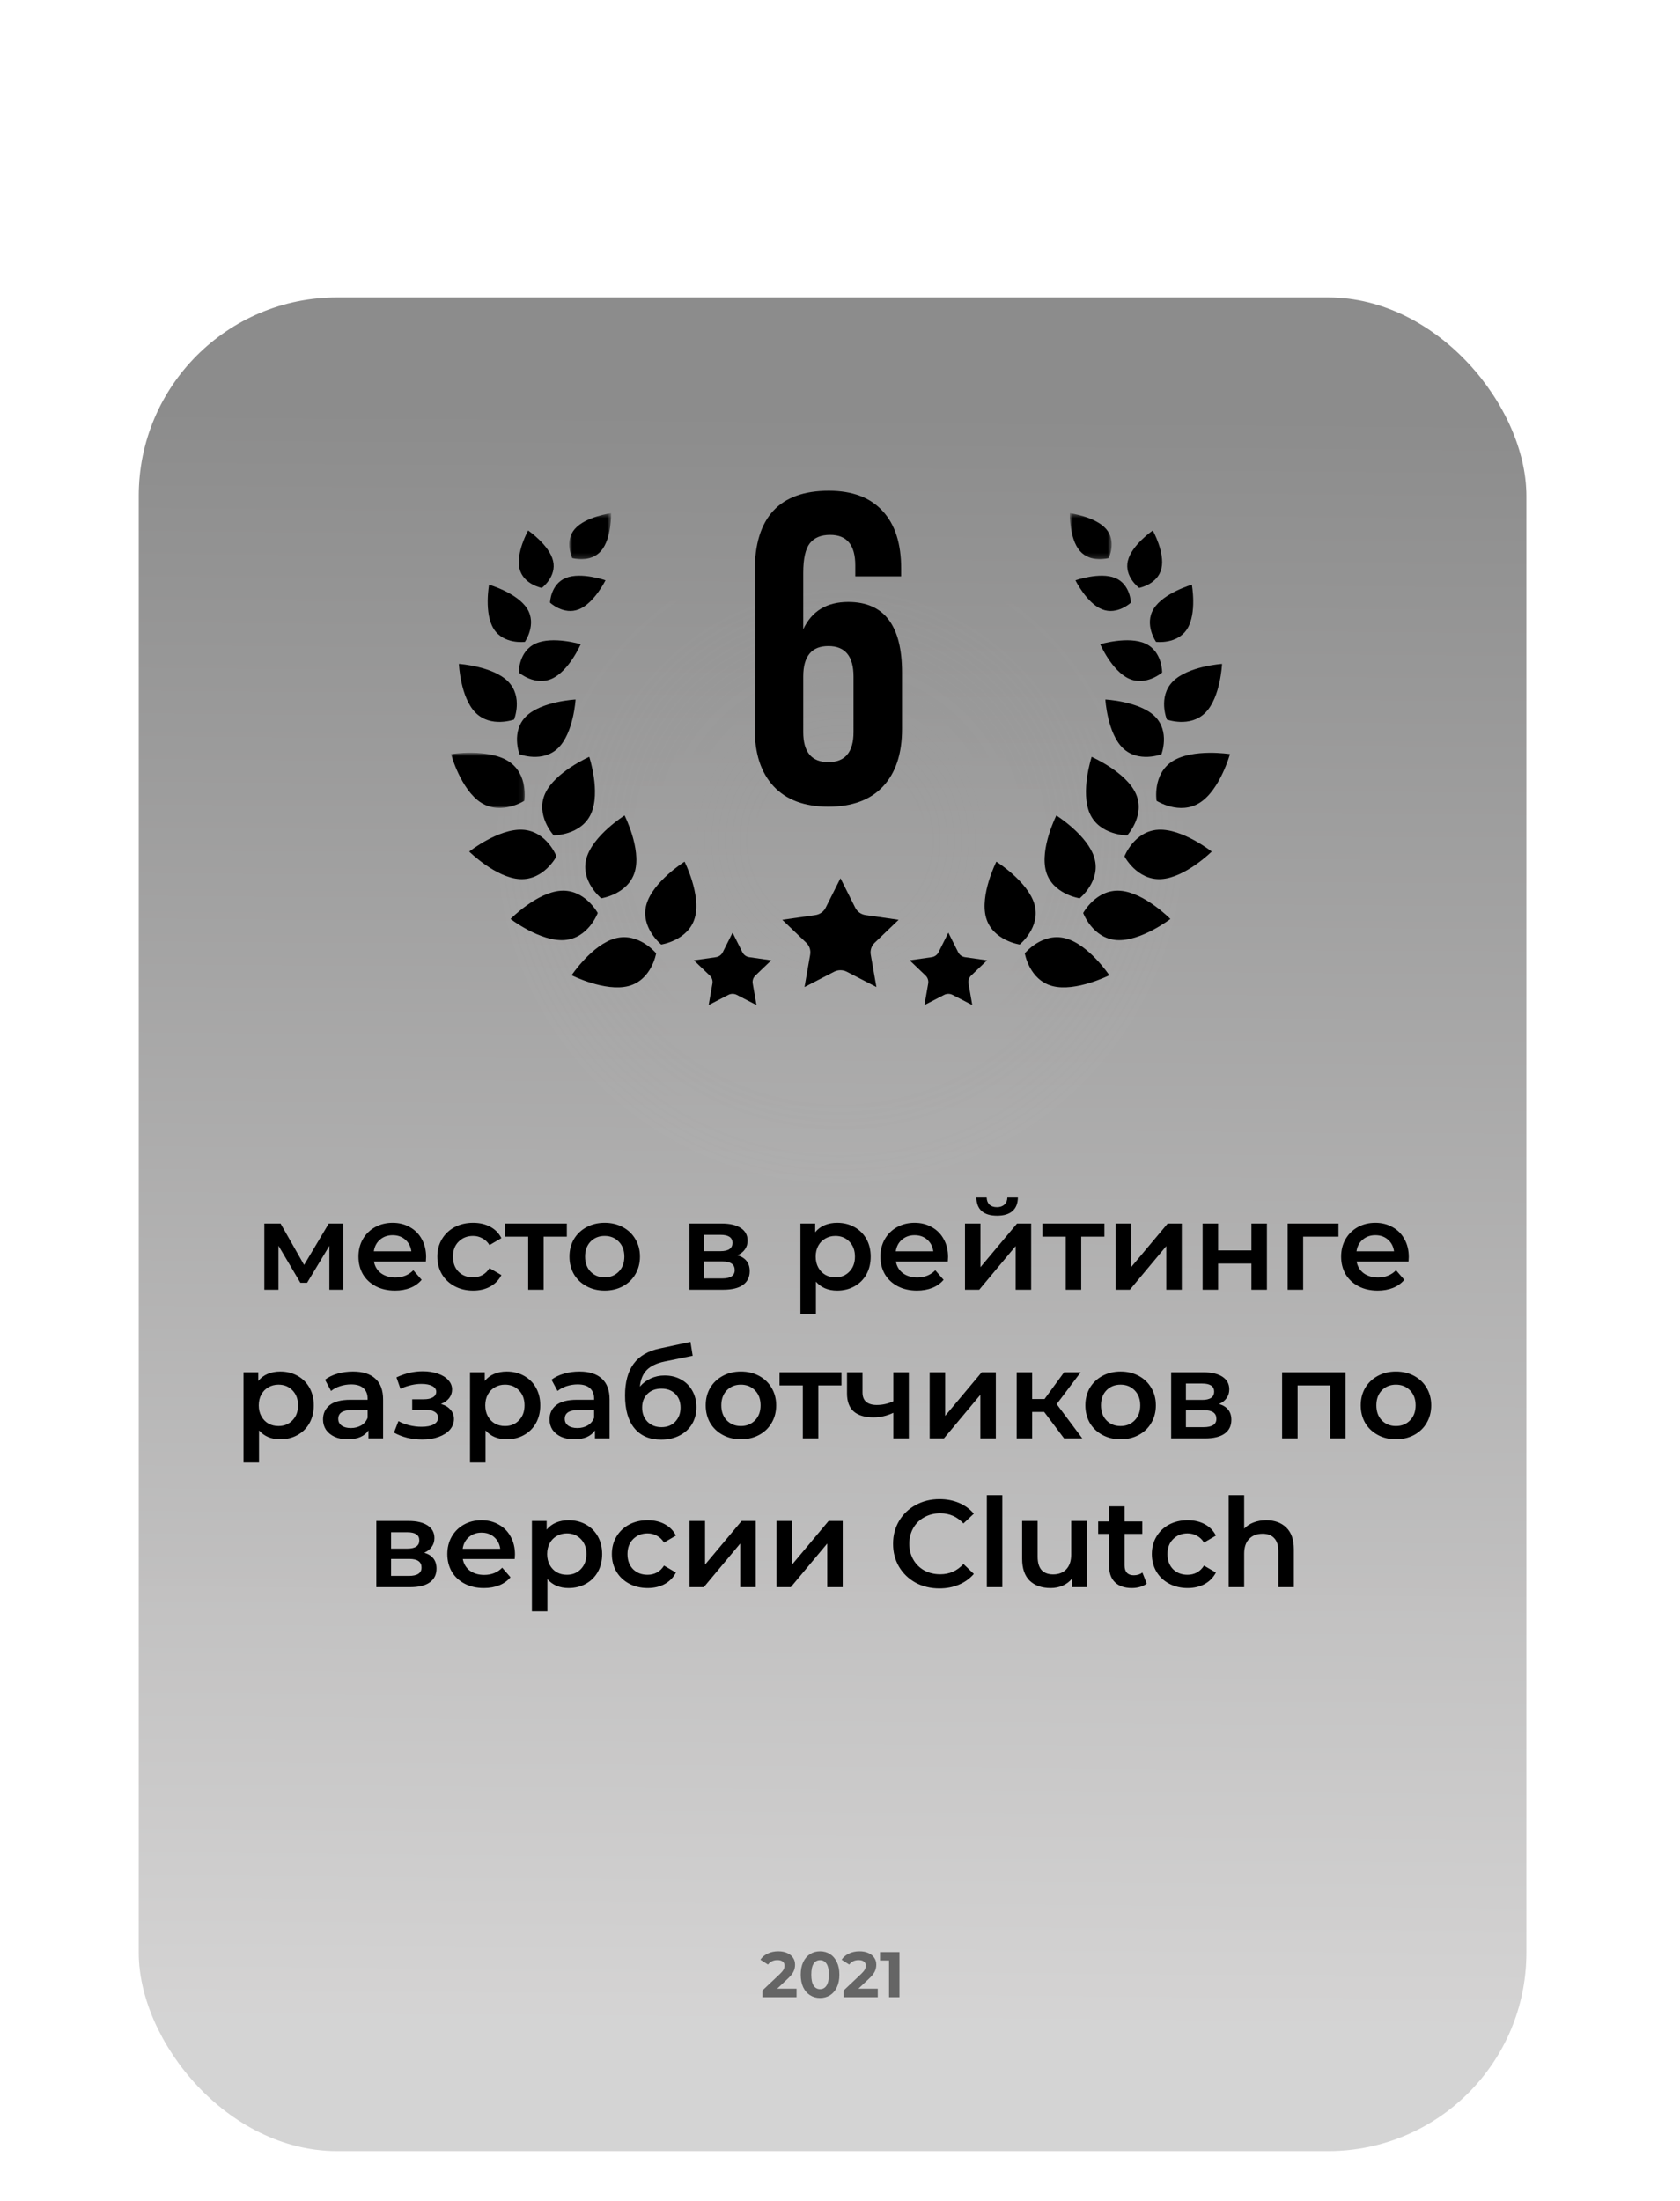
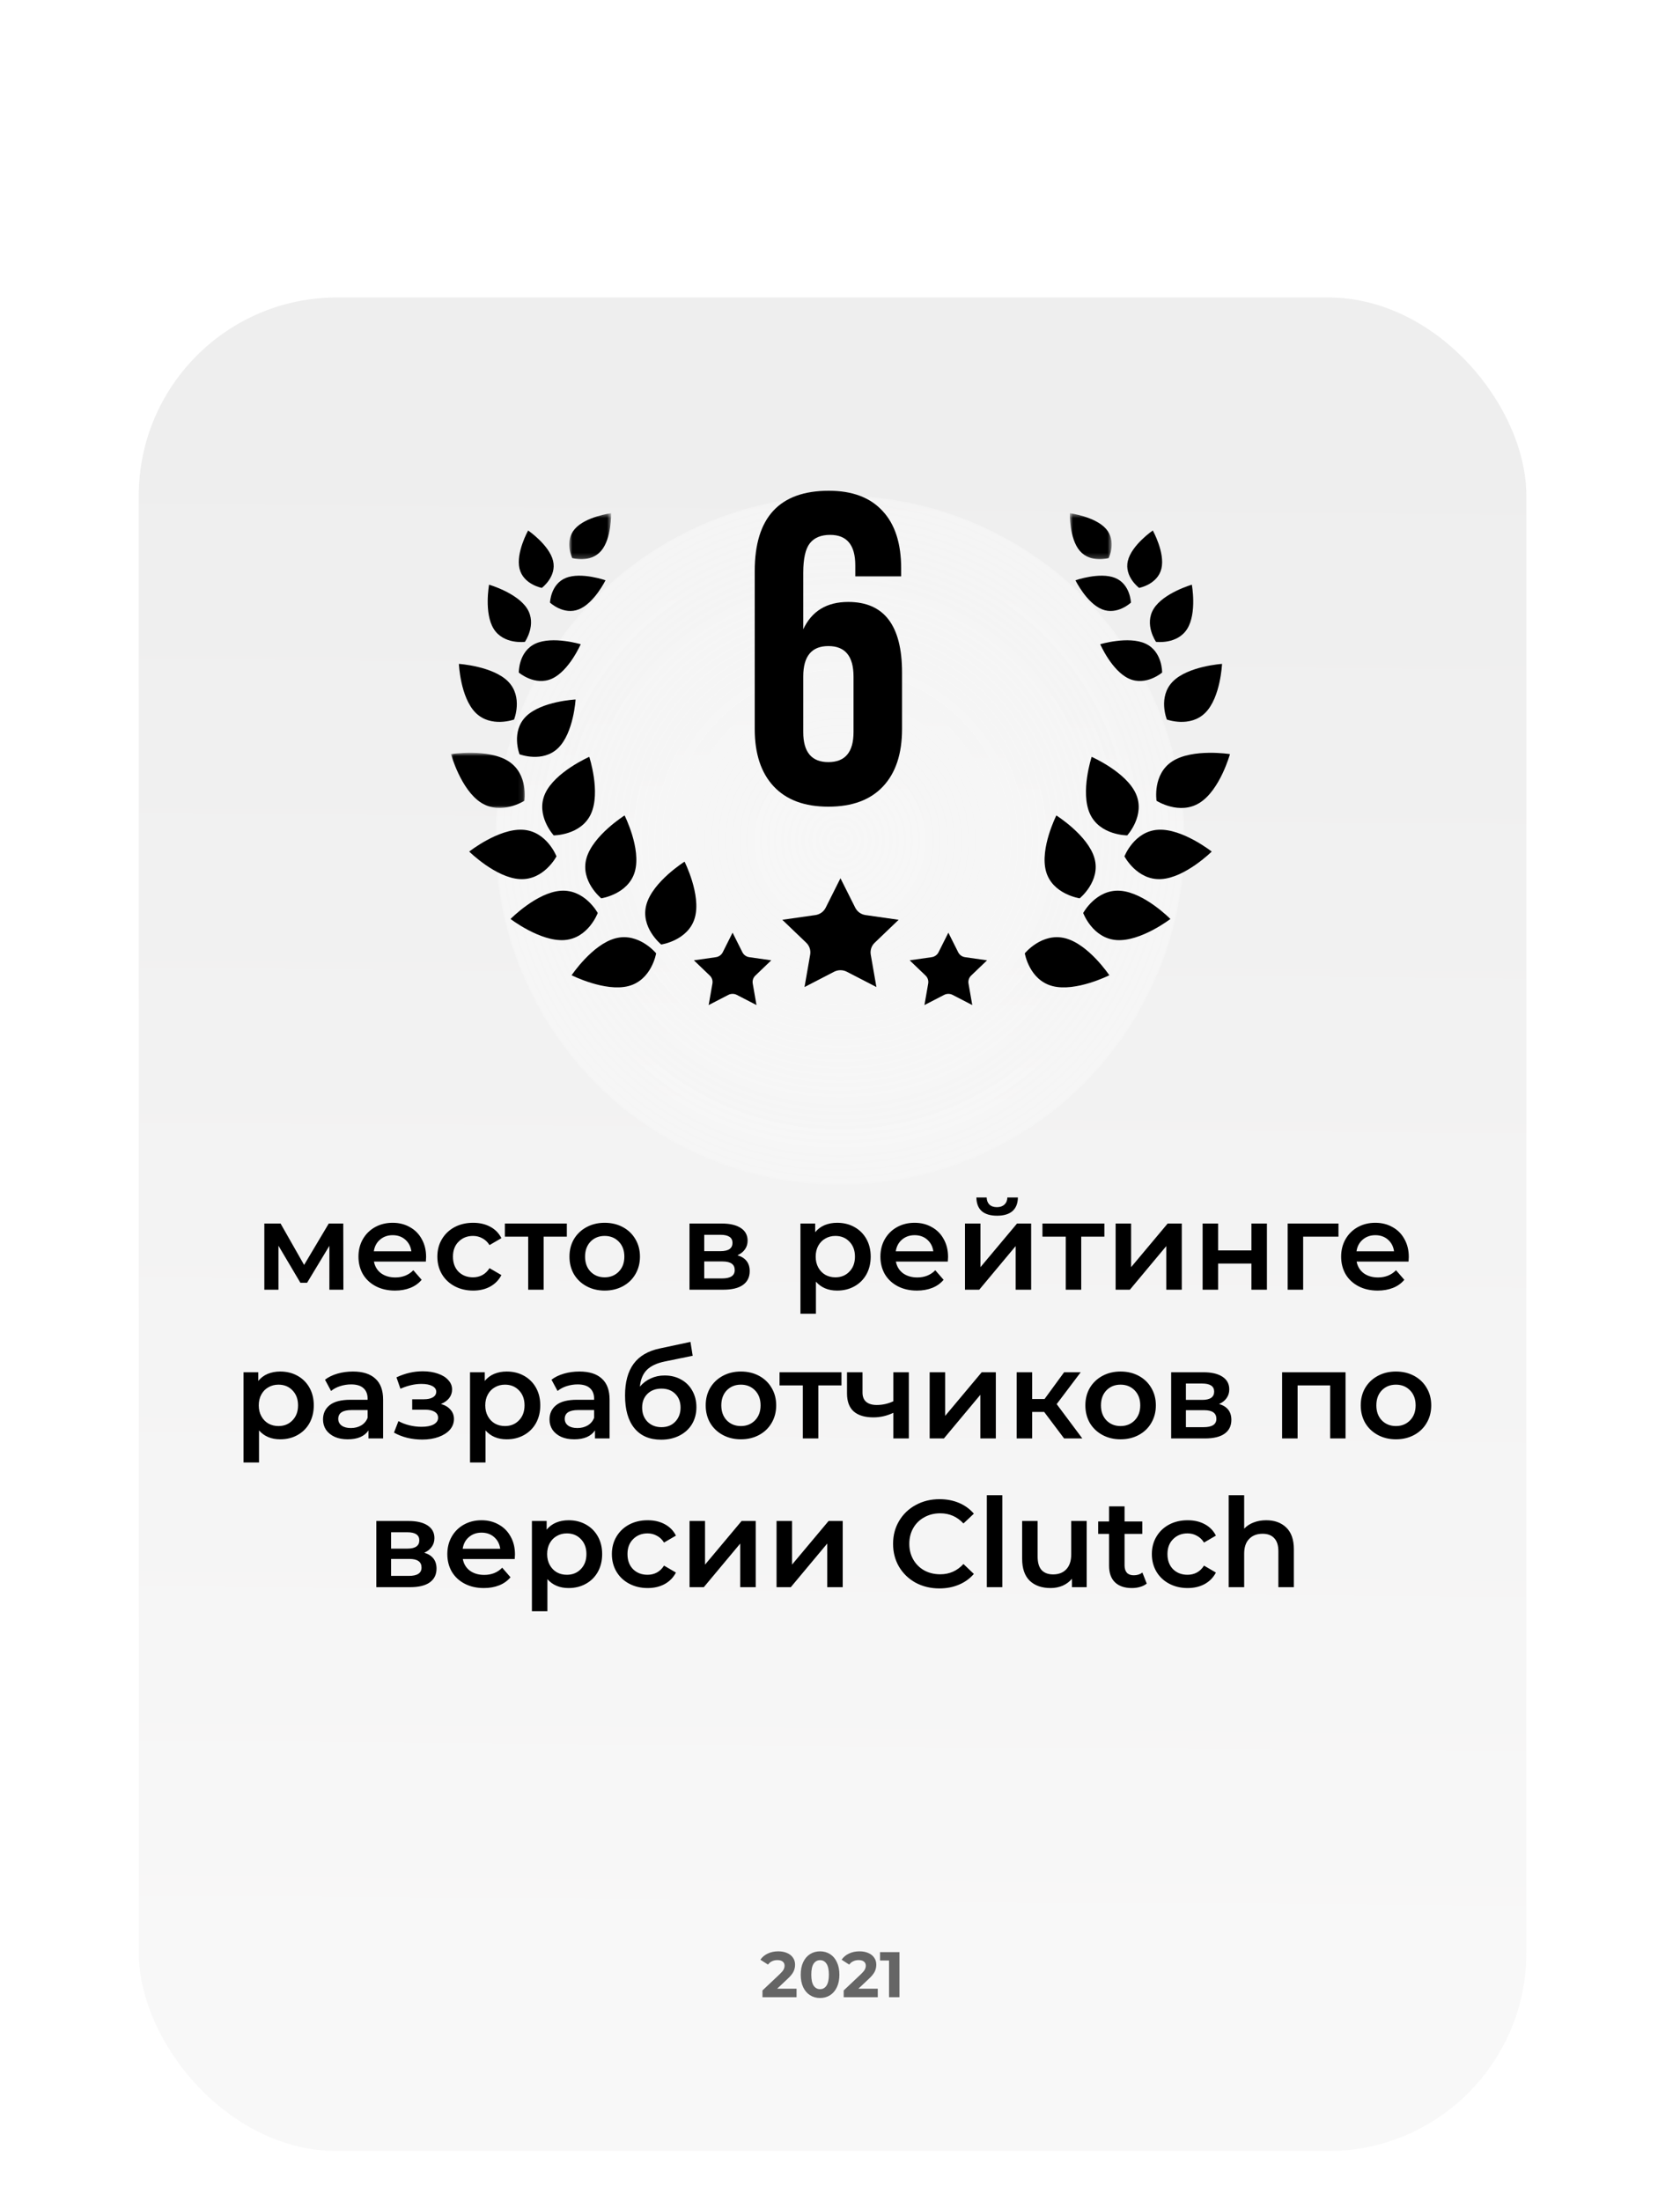
<svg xmlns="http://www.w3.org/2000/svg" width="339" height="444" viewBox="0 0 339 444" fill="none">
  <g opacity="0.2" filter="url(#filter0_f_1211_2513)">
    <g filter="url(#filter1_f_1211_2513)">
      <circle cx="169.5" cy="169.5" r="69.5" fill="url(#paint0_radial_1211_2513)" fill-opacity="0.8" />
    </g>
    <g filter="url(#filter2_b_1211_2513)">
      <rect x="28" y="60" width="280" height="373.887" rx="40" fill="url(#paint1_linear_1211_2513)" fill-opacity="0.7" />
    </g>
  </g>
  <g filter="url(#filter3_f_1211_2513)">
    <circle cx="169.5" cy="169.5" r="69.5" fill="url(#paint2_radial_1211_2513)" fill-opacity="0.8" />
  </g>
  <g filter="url(#filter4_b_1211_2513)">
-     <rect x="28" y="60" width="280" height="373.887" rx="40" fill="url(#paint3_linear_1211_2513)" fill-opacity="0.95" />
-   </g>
+     </g>
  <g filter="url(#filter5_b_1211_2513)">
    <path d="M66.465 260.143V251.293L61.965 258.743H60.615L56.19 251.268V260.143H53.34V246.793H56.615L61.365 255.143L66.34 246.793H69.265L69.29 260.143H66.465ZM85.982 253.543C85.982 253.759 85.965 254.068 85.932 254.468H75.457C75.64 255.451 76.115 256.234 76.882 256.818C77.665 257.384 78.632 257.668 79.782 257.668C81.248 257.668 82.457 257.184 83.407 256.218L85.082 258.143C84.482 258.859 83.723 259.401 82.807 259.768C81.89 260.134 80.857 260.318 79.707 260.318C78.24 260.318 76.948 260.026 75.832 259.443C74.715 258.859 73.848 258.051 73.232 257.018C72.632 255.968 72.332 254.784 72.332 253.468C72.332 252.168 72.623 251.001 73.207 249.968C73.807 248.918 74.632 248.101 75.682 247.518C76.732 246.934 77.915 246.643 79.232 246.643C80.532 246.643 81.69 246.934 82.707 247.518C83.74 248.084 84.54 248.893 85.107 249.943C85.69 250.976 85.982 252.176 85.982 253.543ZM79.232 249.143C78.232 249.143 77.382 249.443 76.682 250.043C75.998 250.626 75.582 251.409 75.432 252.393H83.007C82.873 251.426 82.465 250.643 81.782 250.043C81.098 249.443 80.248 249.143 79.232 249.143ZM95.475 260.318C94.091 260.318 92.85 260.026 91.75 259.443C90.65 258.859 89.791 258.051 89.175 257.018C88.558 255.968 88.25 254.784 88.25 253.468C88.25 252.151 88.558 250.976 89.175 249.943C89.791 248.909 90.641 248.101 91.725 247.518C92.825 246.934 94.075 246.643 95.475 246.643C96.791 246.643 97.941 246.909 98.925 247.443C99.925 247.976 100.675 248.743 101.175 249.743L98.775 251.143C98.391 250.526 97.908 250.068 97.325 249.768C96.758 249.451 96.133 249.293 95.45 249.293C94.283 249.293 93.316 249.676 92.55 250.443C91.783 251.193 91.4 252.201 91.4 253.468C91.4 254.734 91.775 255.751 92.525 256.518C93.291 257.268 94.266 257.643 95.45 257.643C96.133 257.643 96.758 257.493 97.325 257.193C97.908 256.876 98.391 256.409 98.775 255.793L101.175 257.193C100.658 258.193 99.9 258.968 98.9 259.518C97.916 260.051 96.775 260.318 95.475 260.318ZM114.379 249.443H109.704V260.143H106.579V249.443H101.879V246.793H114.379V249.443ZM122.01 260.318C120.66 260.318 119.443 260.026 118.36 259.443C117.277 258.859 116.427 258.051 115.81 257.018C115.21 255.968 114.91 254.784 114.91 253.468C114.91 252.151 115.21 250.976 115.81 249.943C116.427 248.909 117.277 248.101 118.36 247.518C119.443 246.934 120.66 246.643 122.01 246.643C123.377 246.643 124.602 246.934 125.685 247.518C126.768 248.101 127.61 248.909 128.21 249.943C128.827 250.976 129.135 252.151 129.135 253.468C129.135 254.784 128.827 255.968 128.21 257.018C127.61 258.051 126.768 258.859 125.685 259.443C124.602 260.026 123.377 260.318 122.01 260.318ZM122.01 257.643C123.16 257.643 124.11 257.259 124.86 256.493C125.61 255.726 125.985 254.718 125.985 253.468C125.985 252.218 125.61 251.209 124.86 250.443C124.11 249.676 123.16 249.293 122.01 249.293C120.86 249.293 119.91 249.676 119.16 250.443C118.427 251.209 118.06 252.218 118.06 253.468C118.06 254.718 118.427 255.726 119.16 256.493C119.91 257.259 120.86 257.643 122.01 257.643ZM148.806 253.193C150.456 253.693 151.281 254.759 151.281 256.393C151.281 257.593 150.831 258.518 149.931 259.168C149.031 259.818 147.698 260.143 145.931 260.143H139.131V246.793H145.656C147.289 246.793 148.564 247.093 149.481 247.693C150.398 248.293 150.856 249.143 150.856 250.243C150.856 250.926 150.673 251.518 150.306 252.018C149.956 252.518 149.456 252.909 148.806 253.193ZM142.106 252.368H145.381C146.998 252.368 147.806 251.809 147.806 250.693C147.806 249.609 146.998 249.068 145.381 249.068H142.106V252.368ZM145.681 257.868C147.398 257.868 148.256 257.309 148.256 256.193C148.256 255.609 148.056 255.176 147.656 254.893C147.256 254.593 146.631 254.443 145.781 254.443H142.106V257.868H145.681ZM168.919 246.643C170.219 246.643 171.377 246.926 172.394 247.493C173.427 248.059 174.236 248.859 174.819 249.893C175.402 250.926 175.694 252.118 175.694 253.468C175.694 254.818 175.402 256.018 174.819 257.068C174.236 258.101 173.427 258.901 172.394 259.468C171.377 260.034 170.219 260.318 168.919 260.318C167.119 260.318 165.694 259.718 164.644 258.518V264.993H161.519V246.793H164.494V248.543C165.011 247.909 165.644 247.434 166.394 247.118C167.161 246.801 168.002 246.643 168.919 246.643ZM168.569 257.643C169.719 257.643 170.661 257.259 171.394 256.493C172.144 255.726 172.519 254.718 172.519 253.468C172.519 252.218 172.144 251.209 171.394 250.443C170.661 249.676 169.719 249.293 168.569 249.293C167.819 249.293 167.144 249.468 166.544 249.818C165.944 250.151 165.469 250.634 165.119 251.268C164.769 251.901 164.594 252.634 164.594 253.468C164.594 254.301 164.769 255.034 165.119 255.668C165.469 256.301 165.944 256.793 166.544 257.143C167.144 257.476 167.819 257.643 168.569 257.643ZM191.304 253.543C191.304 253.759 191.287 254.068 191.254 254.468H180.779C180.962 255.451 181.437 256.234 182.204 256.818C182.987 257.384 183.954 257.668 185.104 257.668C186.571 257.668 187.779 257.184 188.729 256.218L190.404 258.143C189.804 258.859 189.046 259.401 188.129 259.768C187.212 260.134 186.179 260.318 185.029 260.318C183.562 260.318 182.271 260.026 181.154 259.443C180.037 258.859 179.171 258.051 178.554 257.018C177.954 255.968 177.654 254.784 177.654 253.468C177.654 252.168 177.946 251.001 178.529 249.968C179.129 248.918 179.954 248.101 181.004 247.518C182.054 246.934 183.237 246.643 184.554 246.643C185.854 246.643 187.012 246.934 188.029 247.518C189.062 248.084 189.862 248.893 190.429 249.943C191.012 250.976 191.304 252.176 191.304 253.543ZM184.554 249.143C183.554 249.143 182.704 249.443 182.004 250.043C181.321 250.626 180.904 251.409 180.754 252.393H188.329C188.196 251.426 187.787 250.643 187.104 250.043C186.421 249.443 185.571 249.143 184.554 249.143ZM194.722 246.793H197.847V255.593L205.222 246.793H208.072V260.143H204.947V251.343L197.597 260.143H194.722V246.793ZM201.197 245.218C199.847 245.218 198.814 244.909 198.097 244.293C197.397 243.659 197.039 242.743 197.022 241.543H199.097C199.114 242.143 199.297 242.618 199.647 242.968C200.014 243.318 200.522 243.493 201.172 243.493C201.805 243.493 202.305 243.318 202.672 242.968C203.055 242.618 203.255 242.143 203.272 241.543H205.397C205.38 242.743 205.014 243.659 204.297 244.293C203.58 244.909 202.547 245.218 201.197 245.218ZM222.851 249.443H218.176V260.143H215.051V249.443H210.351V246.793H222.851V249.443ZM225.117 246.793H228.242V255.593L235.617 246.793H238.467V260.143H235.342V251.343L227.992 260.143H225.117V246.793ZM242.671 246.793H245.796V252.218H252.521V246.793H255.646V260.143H252.521V254.868H245.796V260.143H242.671V246.793ZM270.084 249.443H262.959V260.143H259.834V246.793H270.084V249.443ZM284.273 253.543C284.273 253.759 284.256 254.068 284.223 254.468H273.748C273.931 255.451 274.406 256.234 275.173 256.818C275.956 257.384 276.923 257.668 278.073 257.668C279.539 257.668 280.748 257.184 281.698 256.218L283.373 258.143C282.773 258.859 282.014 259.401 281.098 259.768C280.181 260.134 279.148 260.318 277.998 260.318C276.531 260.318 275.239 260.026 274.123 259.443C273.006 258.859 272.139 258.051 271.523 257.018C270.923 255.968 270.623 254.784 270.623 253.468C270.623 252.168 270.914 251.001 271.498 249.968C272.098 248.918 272.923 248.101 273.973 247.518C275.023 246.934 276.206 246.643 277.523 246.643C278.823 246.643 279.981 246.934 280.998 247.518C282.031 248.084 282.831 248.893 283.398 249.943C283.981 250.976 284.273 252.176 284.273 253.543ZM277.523 249.143C276.523 249.143 275.673 249.443 274.973 250.043C274.289 250.626 273.873 251.409 273.723 252.393H281.298C281.164 251.426 280.756 250.643 280.073 250.043C279.389 249.443 278.539 249.143 277.523 249.143ZM56.541 276.643C57.841 276.643 58.999 276.926 60.016 277.493C61.049 278.059 61.858 278.859 62.441 279.893C63.024 280.926 63.316 282.118 63.316 283.468C63.316 284.818 63.024 286.018 62.441 287.068C61.858 288.101 61.049 288.901 60.016 289.468C58.999 290.034 57.841 290.318 56.541 290.318C54.741 290.318 53.316 289.718 52.266 288.518V294.993H49.141V276.793H52.116V278.543C52.633 277.909 53.266 277.434 54.016 277.118C54.783 276.801 55.624 276.643 56.541 276.643ZM56.191 287.643C57.341 287.643 58.283 287.259 59.016 286.493C59.766 285.726 60.141 284.718 60.141 283.468C60.141 282.218 59.766 281.209 59.016 280.443C58.283 279.676 57.341 279.293 56.191 279.293C55.441 279.293 54.766 279.468 54.166 279.818C53.566 280.151 53.091 280.634 52.741 281.268C52.391 281.901 52.216 282.634 52.216 283.468C52.216 284.301 52.391 285.034 52.741 285.668C53.091 286.301 53.566 286.793 54.166 287.143C54.766 287.476 55.441 287.643 56.191 287.643ZM71.23 276.643C73.197 276.643 74.697 277.118 75.73 278.068C76.78 279.001 77.305 280.418 77.305 282.318V290.143H74.355V288.518C73.972 289.101 73.422 289.551 72.705 289.868C72.005 290.168 71.155 290.318 70.155 290.318C69.155 290.318 68.28 290.151 67.53 289.818C66.78 289.468 66.197 288.993 65.78 288.393C65.38 287.776 65.18 287.084 65.18 286.318C65.18 285.118 65.622 284.159 66.505 283.443C67.405 282.709 68.814 282.343 70.73 282.343H74.18V282.143C74.18 281.209 73.897 280.493 73.33 279.993C72.78 279.493 71.955 279.243 70.855 279.243C70.105 279.243 69.364 279.359 68.63 279.593C67.913 279.826 67.305 280.151 66.805 280.568L65.58 278.293C66.28 277.759 67.122 277.351 68.105 277.068C69.088 276.784 70.13 276.643 71.23 276.643ZM70.805 288.043C71.588 288.043 72.28 287.868 72.88 287.518C73.497 287.151 73.93 286.634 74.18 285.968V284.418H70.955C69.155 284.418 68.255 285.009 68.255 286.193C68.255 286.759 68.48 287.209 68.93 287.543C69.38 287.876 70.005 288.043 70.805 288.043ZM88.976 283.193C89.81 283.426 90.451 283.809 90.901 284.343C91.368 284.859 91.601 285.484 91.601 286.218C91.601 287.034 91.326 287.759 90.776 288.393C90.226 289.009 89.468 289.493 88.501 289.843C87.535 290.193 86.435 290.368 85.201 290.368C84.168 290.368 83.16 290.251 82.176 290.018C81.193 289.768 80.301 289.418 79.501 288.968L80.401 286.643C81.051 287.009 81.785 287.293 82.601 287.493C83.418 287.693 84.235 287.793 85.051 287.793C86.101 287.793 86.918 287.634 87.501 287.318C88.101 286.984 88.401 286.534 88.401 285.968C88.401 285.451 88.168 285.051 87.701 284.768C87.251 284.484 86.61 284.343 85.776 284.343H83.176V282.243H85.526C86.31 282.243 86.918 282.109 87.351 281.843C87.801 281.576 88.026 281.201 88.026 280.718C88.026 280.234 87.76 279.851 87.226 279.568C86.693 279.284 85.96 279.143 85.026 279.143C83.693 279.143 82.285 279.468 80.801 280.118L80.001 277.818C81.751 277.001 83.518 276.593 85.301 276.593C86.435 276.593 87.451 276.751 88.351 277.068C89.251 277.368 89.951 277.801 90.451 278.368C90.968 278.918 91.226 279.551 91.226 280.268C91.226 280.918 91.026 281.501 90.626 282.018C90.226 282.518 89.676 282.909 88.976 283.193ZM102.244 276.643C103.544 276.643 104.702 276.926 105.719 277.493C106.752 278.059 107.561 278.859 108.144 279.893C108.727 280.926 109.019 282.118 109.019 283.468C109.019 284.818 108.727 286.018 108.144 287.068C107.561 288.101 106.752 288.901 105.719 289.468C104.702 290.034 103.544 290.318 102.244 290.318C100.444 290.318 99.019 289.718 97.969 288.518V294.993H94.844V276.793H97.819V278.543C98.336 277.909 98.969 277.434 99.719 277.118C100.486 276.801 101.327 276.643 102.244 276.643ZM101.894 287.643C103.044 287.643 103.986 287.259 104.719 286.493C105.469 285.726 105.844 284.718 105.844 283.468C105.844 282.218 105.469 281.209 104.719 280.443C103.986 279.676 103.044 279.293 101.894 279.293C101.144 279.293 100.469 279.468 99.869 279.818C99.269 280.151 98.794 280.634 98.444 281.268C98.094 281.901 97.919 282.634 97.919 283.468C97.919 284.301 98.094 285.034 98.444 285.668C98.794 286.301 99.269 286.793 99.869 287.143C100.469 287.476 101.144 287.643 101.894 287.643ZM116.933 276.643C118.9 276.643 120.4 277.118 121.433 278.068C122.483 279.001 123.008 280.418 123.008 282.318V290.143H120.058V288.518C119.675 289.101 119.125 289.551 118.408 289.868C117.708 290.168 116.858 290.318 115.858 290.318C114.858 290.318 113.983 290.151 113.233 289.818C112.483 289.468 111.9 288.993 111.483 288.393C111.083 287.776 110.883 287.084 110.883 286.318C110.883 285.118 111.325 284.159 112.208 283.443C113.108 282.709 114.517 282.343 116.433 282.343H119.883V282.143C119.883 281.209 119.6 280.493 119.033 279.993C118.483 279.493 117.658 279.243 116.558 279.243C115.808 279.243 115.067 279.359 114.333 279.593C113.617 279.826 113.008 280.151 112.508 280.568L111.283 278.293C111.983 277.759 112.825 277.351 113.808 277.068C114.792 276.784 115.833 276.643 116.933 276.643ZM116.508 288.043C117.292 288.043 117.983 287.868 118.583 287.518C119.2 287.151 119.633 286.634 119.883 285.968V284.418H116.658C114.858 284.418 113.958 285.009 113.958 286.193C113.958 286.759 114.183 287.209 114.633 287.543C115.083 287.876 115.708 288.043 116.508 288.043ZM134.1 277.443C135.367 277.443 136.484 277.718 137.45 278.268C138.417 278.801 139.167 279.551 139.7 280.518C140.25 281.484 140.525 282.593 140.525 283.843C140.525 285.126 140.225 286.268 139.625 287.268C139.025 288.251 138.184 289.018 137.1 289.568C136.017 290.118 134.784 290.393 133.4 290.393C131.084 290.393 129.292 289.626 128.025 288.093C126.759 286.559 126.125 284.351 126.125 281.468C126.125 278.784 126.7 276.659 127.85 275.093C129 273.526 130.759 272.493 133.125 271.993L139.325 270.668L139.775 273.468L134.15 274.618C132.534 274.951 131.325 275.518 130.525 276.318C129.725 277.118 129.259 278.243 129.125 279.693C129.725 278.976 130.45 278.426 131.3 278.043C132.15 277.643 133.084 277.443 134.1 277.443ZM133.475 287.868C134.625 287.868 135.55 287.501 136.25 286.768C136.967 286.018 137.325 285.068 137.325 283.918C137.325 282.768 136.967 281.843 136.25 281.143C135.55 280.443 134.625 280.093 133.475 280.093C132.309 280.093 131.367 280.443 130.65 281.143C129.934 281.843 129.575 282.768 129.575 283.918C129.575 285.084 129.934 286.034 130.65 286.768C131.384 287.501 132.325 287.868 133.475 287.868ZM149.5 290.318C148.15 290.318 146.933 290.026 145.85 289.443C144.767 288.859 143.917 288.051 143.3 287.018C142.7 285.968 142.4 284.784 142.4 283.468C142.4 282.151 142.7 280.976 143.3 279.943C143.917 278.909 144.767 278.101 145.85 277.518C146.933 276.934 148.15 276.643 149.5 276.643C150.867 276.643 152.092 276.934 153.175 277.518C154.258 278.101 155.1 278.909 155.7 279.943C156.317 280.976 156.625 282.151 156.625 283.468C156.625 284.784 156.317 285.968 155.7 287.018C155.1 288.051 154.258 288.859 153.175 289.443C152.092 290.026 150.867 290.318 149.5 290.318ZM149.5 287.643C150.65 287.643 151.6 287.259 152.35 286.493C153.1 285.726 153.475 284.718 153.475 283.468C153.475 282.218 153.1 281.209 152.35 280.443C151.6 279.676 150.65 279.293 149.5 279.293C148.35 279.293 147.4 279.676 146.65 280.443C145.917 281.209 145.55 282.218 145.55 283.468C145.55 284.718 145.917 285.726 146.65 286.493C147.4 287.259 148.35 287.643 149.5 287.643ZM169.799 279.443H165.124V290.143H161.999V279.443H157.299V276.793H169.799V279.443ZM183.391 276.793V290.143H180.266V284.968C178.982 285.584 177.641 285.893 176.241 285.893C174.524 285.893 173.207 285.501 172.291 284.718C171.374 283.918 170.916 282.701 170.916 281.068V276.793H174.041V280.868C174.041 281.718 174.291 282.351 174.791 282.768C175.291 283.184 175.999 283.393 176.916 283.393C178.082 283.393 179.199 283.143 180.266 282.643V276.793H183.391ZM187.593 276.793H190.718V285.593L198.093 276.793H200.943V290.143H197.818V281.343L190.468 290.143H187.593V276.793ZM210.697 284.793H208.272V290.143H205.147V276.793H208.272V282.193H210.772L214.722 276.793H218.072L213.222 283.218L218.397 290.143H214.722L210.697 284.793ZM226.111 290.318C224.761 290.318 223.545 290.026 222.461 289.443C221.378 288.859 220.528 288.051 219.911 287.018C219.311 285.968 219.011 284.784 219.011 283.468C219.011 282.151 219.311 280.976 219.911 279.943C220.528 278.909 221.378 278.101 222.461 277.518C223.545 276.934 224.761 276.643 226.111 276.643C227.478 276.643 228.703 276.934 229.786 277.518C230.87 278.101 231.711 278.909 232.311 279.943C232.928 280.976 233.236 282.151 233.236 283.468C233.236 284.784 232.928 285.968 232.311 287.018C231.711 288.051 230.87 288.859 229.786 289.443C228.703 290.026 227.478 290.318 226.111 290.318ZM226.111 287.643C227.261 287.643 228.211 287.259 228.961 286.493C229.711 285.726 230.086 284.718 230.086 283.468C230.086 282.218 229.711 281.209 228.961 280.443C228.211 279.676 227.261 279.293 226.111 279.293C224.961 279.293 224.011 279.676 223.261 280.443C222.528 281.209 222.161 282.218 222.161 283.468C222.161 284.718 222.528 285.726 223.261 286.493C224.011 287.259 224.961 287.643 226.111 287.643ZM245.999 283.193C247.649 283.693 248.474 284.759 248.474 286.393C248.474 287.593 248.024 288.518 247.124 289.168C246.224 289.818 244.89 290.143 243.124 290.143H236.324V276.793H242.849C244.482 276.793 245.757 277.093 246.674 277.693C247.59 278.293 248.049 279.143 248.049 280.243C248.049 280.926 247.865 281.518 247.499 282.018C247.149 282.518 246.649 282.909 245.999 283.193ZM239.299 282.368H242.574C244.19 282.368 244.999 281.809 244.999 280.693C244.999 279.609 244.19 279.068 242.574 279.068H239.299V282.368ZM242.874 287.868C244.59 287.868 245.449 287.309 245.449 286.193C245.449 285.609 245.249 285.176 244.849 284.893C244.449 284.593 243.824 284.443 242.974 284.443H239.299V287.868H242.874ZM271.511 276.793V290.143H268.411V279.443H261.836V290.143H258.711V276.793H271.511ZM281.678 290.318C280.328 290.318 279.111 290.026 278.028 289.443C276.944 288.859 276.094 288.051 275.478 287.018C274.878 285.968 274.578 284.784 274.578 283.468C274.578 282.151 274.878 280.976 275.478 279.943C276.094 278.909 276.944 278.101 278.028 277.518C279.111 276.934 280.328 276.643 281.678 276.643C283.044 276.643 284.269 276.934 285.353 277.518C286.436 278.101 287.278 278.909 287.878 279.943C288.494 280.976 288.803 282.151 288.803 283.468C288.803 284.784 288.494 285.968 287.878 287.018C287.278 288.051 286.436 288.859 285.353 289.443C284.269 290.026 283.044 290.318 281.678 290.318ZM281.678 287.643C282.828 287.643 283.778 287.259 284.528 286.493C285.278 285.726 285.653 284.718 285.653 283.468C285.653 282.218 285.278 281.209 284.528 280.443C283.778 279.676 282.828 279.293 281.678 279.293C280.528 279.293 279.578 279.676 278.828 280.443C278.094 281.209 277.728 282.218 277.728 283.468C277.728 284.718 278.094 285.726 278.828 286.493C279.578 287.259 280.528 287.643 281.678 287.643ZM85.61 313.193C87.26 313.693 88.085 314.759 88.085 316.393C88.085 317.593 87.635 318.518 86.735 319.168C85.835 319.818 84.502 320.143 82.735 320.143H75.935V306.793H82.46C84.094 306.793 85.369 307.093 86.285 307.693C87.202 308.293 87.66 309.143 87.66 310.243C87.66 310.926 87.477 311.518 87.11 312.018C86.76 312.518 86.26 312.909 85.61 313.193ZM78.91 312.368H82.185C83.802 312.368 84.61 311.809 84.61 310.693C84.61 309.609 83.802 309.068 82.185 309.068H78.91V312.368ZM82.485 317.868C84.202 317.868 85.06 317.309 85.06 316.193C85.06 315.609 84.86 315.176 84.46 314.893C84.06 314.593 83.435 314.443 82.585 314.443H78.91V317.868H82.485ZM103.914 313.543C103.914 313.759 103.897 314.068 103.864 314.468H93.389C93.572 315.451 94.047 316.234 94.814 316.818C95.597 317.384 96.564 317.668 97.714 317.668C99.18 317.668 100.389 317.184 101.339 316.218L103.014 318.143C102.414 318.859 101.656 319.401 100.739 319.768C99.822 320.134 98.789 320.318 97.639 320.318C96.172 320.318 94.88 320.026 93.764 319.443C92.647 318.859 91.781 318.051 91.164 317.018C90.564 315.968 90.264 314.784 90.264 313.468C90.264 312.168 90.555 311.001 91.139 309.968C91.739 308.918 92.564 308.101 93.614 307.518C94.664 306.934 95.847 306.643 97.164 306.643C98.464 306.643 99.622 306.934 100.639 307.518C101.672 308.084 102.472 308.893 103.039 309.943C103.622 310.976 103.914 312.176 103.914 313.543ZM97.164 309.143C96.164 309.143 95.314 309.443 94.614 310.043C93.93 310.626 93.514 311.409 93.364 312.393H100.939C100.806 311.426 100.397 310.643 99.714 310.043C99.031 309.443 98.18 309.143 97.164 309.143ZM114.732 306.643C116.032 306.643 117.19 306.926 118.207 307.493C119.24 308.059 120.048 308.859 120.632 309.893C121.215 310.926 121.507 312.118 121.507 313.468C121.507 314.818 121.215 316.018 120.632 317.068C120.048 318.101 119.24 318.901 118.207 319.468C117.19 320.034 116.032 320.318 114.732 320.318C112.932 320.318 111.507 319.718 110.457 318.518V324.993H107.332V306.793H110.307V308.543C110.823 307.909 111.457 307.434 112.207 307.118C112.973 306.801 113.815 306.643 114.732 306.643ZM114.382 317.643C115.532 317.643 116.473 317.259 117.207 316.493C117.957 315.726 118.332 314.718 118.332 313.468C118.332 312.218 117.957 311.209 117.207 310.443C116.473 309.676 115.532 309.293 114.382 309.293C113.632 309.293 112.957 309.468 112.357 309.818C111.757 310.151 111.282 310.634 110.932 311.268C110.582 311.901 110.407 312.634 110.407 313.468C110.407 314.301 110.582 315.034 110.932 315.668C111.282 316.301 111.757 316.793 112.357 317.143C112.957 317.476 113.632 317.643 114.382 317.643ZM130.692 320.318C129.309 320.318 128.067 320.026 126.967 319.443C125.867 318.859 125.009 318.051 124.392 317.018C123.775 315.968 123.467 314.784 123.467 313.468C123.467 312.151 123.775 310.976 124.392 309.943C125.009 308.909 125.859 308.101 126.942 307.518C128.042 306.934 129.292 306.643 130.692 306.643C132.009 306.643 133.159 306.909 134.142 307.443C135.142 307.976 135.892 308.743 136.392 309.743L133.992 311.143C133.609 310.526 133.125 310.068 132.542 309.768C131.975 309.451 131.35 309.293 130.667 309.293C129.5 309.293 128.534 309.676 127.767 310.443C127 311.193 126.617 312.201 126.617 313.468C126.617 314.734 126.992 315.751 127.742 316.518C128.509 317.268 129.484 317.643 130.667 317.643C131.35 317.643 131.975 317.493 132.542 317.193C133.125 316.876 133.609 316.409 133.992 315.793L136.392 317.193C135.875 318.193 135.117 318.968 134.117 319.518C133.134 320.051 131.992 320.318 130.692 320.318ZM139.143 306.793H142.268V315.593L149.643 306.793H152.493V320.143H149.368V311.343L142.018 320.143H139.143V306.793ZM156.697 306.793H159.822V315.593L167.197 306.793H170.047V320.143H166.922V311.343L159.572 320.143H156.697V306.793ZM189.56 320.393C187.793 320.393 186.193 320.009 184.76 319.243C183.343 318.459 182.227 317.384 181.41 316.018C180.61 314.651 180.21 313.109 180.21 311.393C180.21 309.676 180.618 308.134 181.435 306.768C182.252 305.401 183.368 304.334 184.785 303.568C186.218 302.784 187.818 302.393 189.585 302.393C191.018 302.393 192.327 302.643 193.51 303.143C194.693 303.643 195.693 304.368 196.51 305.318L194.41 307.293C193.143 305.926 191.585 305.243 189.735 305.243C188.535 305.243 187.46 305.509 186.51 306.043C185.56 306.559 184.818 307.284 184.285 308.218C183.752 309.151 183.485 310.209 183.485 311.393C183.485 312.576 183.752 313.634 184.285 314.568C184.818 315.501 185.56 316.234 186.51 316.768C187.46 317.284 188.535 317.543 189.735 317.543C191.585 317.543 193.143 316.851 194.41 315.468L196.51 317.468C195.693 318.418 194.685 319.143 193.485 319.643C192.302 320.143 190.993 320.393 189.56 320.393ZM199.128 301.593H202.253V320.143H199.128V301.593ZM219.279 306.793V320.143H216.304V318.443C215.804 319.043 215.179 319.509 214.429 319.843C213.679 320.159 212.871 320.318 212.004 320.318C210.221 320.318 208.812 319.826 207.779 318.843C206.762 317.843 206.254 316.368 206.254 314.418V306.793H209.379V313.993C209.379 315.193 209.646 316.093 210.179 316.693C210.729 317.276 211.504 317.568 212.504 317.568C213.621 317.568 214.504 317.226 215.154 316.543C215.821 315.843 216.154 314.843 216.154 313.543V306.793H219.279ZM231.396 319.418C231.029 319.718 230.579 319.943 230.046 320.093C229.529 320.243 228.979 320.318 228.396 320.318C226.929 320.318 225.796 319.934 224.996 319.168C224.196 318.401 223.796 317.284 223.796 315.818V309.393H221.596V306.893H223.796V303.843H226.921V306.893H230.496V309.393H226.921V315.743C226.921 316.393 227.079 316.893 227.396 317.243C227.712 317.576 228.171 317.743 228.771 317.743C229.471 317.743 230.054 317.559 230.521 317.193L231.396 319.418ZM239.652 320.318C238.269 320.318 237.027 320.026 235.927 319.443C234.827 318.859 233.969 318.051 233.352 317.018C232.735 315.968 232.427 314.784 232.427 313.468C232.427 312.151 232.735 310.976 233.352 309.943C233.969 308.909 234.819 308.101 235.902 307.518C237.002 306.934 238.252 306.643 239.652 306.643C240.969 306.643 242.119 306.909 243.102 307.443C244.102 307.976 244.852 308.743 245.352 309.743L242.952 311.143C242.569 310.526 242.085 310.068 241.502 309.768C240.935 309.451 240.31 309.293 239.627 309.293C238.46 309.293 237.494 309.676 236.727 310.443C235.96 311.193 235.577 312.201 235.577 313.468C235.577 314.734 235.952 315.751 236.702 316.518C237.469 317.268 238.444 317.643 239.627 317.643C240.31 317.643 240.935 317.493 241.502 317.193C242.085 316.876 242.569 316.409 242.952 315.793L245.352 317.193C244.835 318.193 244.077 318.968 243.077 319.518C242.094 320.051 240.952 320.318 239.652 320.318ZM255.506 306.643C257.19 306.643 258.54 307.134 259.556 308.118C260.573 309.101 261.081 310.559 261.081 312.493V320.143H257.956V312.893C257.956 311.726 257.681 310.851 257.131 310.268C256.581 309.668 255.798 309.368 254.781 309.368C253.631 309.368 252.723 309.718 252.056 310.418C251.39 311.101 251.056 312.093 251.056 313.393V320.143H247.931V301.593H251.056V308.343C251.573 307.793 252.206 307.376 252.956 307.093C253.723 306.793 254.573 306.643 255.506 306.643Z" fill="black" />
  </g>
  <path d="M160.732 401.136V402.852H153.855V401.487L157.365 398.172C157.738 397.816 157.989 397.513 158.119 397.262C158.249 397.002 158.314 396.746 158.314 396.495C158.314 396.131 158.188 395.853 157.937 395.663C157.694 395.463 157.335 395.364 156.858 395.364C156.459 395.364 156.1 395.442 155.779 395.598C155.458 395.745 155.19 395.97 154.973 396.274L153.439 395.286C153.794 394.757 154.284 394.345 154.908 394.051C155.532 393.747 156.247 393.596 157.053 393.596C157.729 393.596 158.318 393.708 158.821 393.934C159.332 394.15 159.727 394.462 160.004 394.87C160.29 395.268 160.433 395.741 160.433 396.287C160.433 396.781 160.329 397.244 160.121 397.678C159.913 398.111 159.51 398.605 158.912 399.16L156.819 401.136H160.732ZM165.476 403.008C164.722 403.008 164.05 402.821 163.461 402.449C162.871 402.076 162.408 401.539 162.07 400.837C161.74 400.126 161.576 399.281 161.576 398.302C161.576 397.322 161.74 396.482 162.07 395.78C162.408 395.069 162.871 394.527 163.461 394.155C164.05 393.782 164.722 393.596 165.476 393.596C166.23 393.596 166.901 393.782 167.491 394.155C168.08 394.527 168.539 395.069 168.869 395.78C169.207 396.482 169.376 397.322 169.376 398.302C169.376 399.281 169.207 400.126 168.869 400.837C168.539 401.539 168.08 402.076 167.491 402.449C166.901 402.821 166.23 403.008 165.476 403.008ZM165.476 401.227C166.03 401.227 166.464 400.988 166.776 400.512C167.096 400.035 167.257 399.298 167.257 398.302C167.257 397.305 167.096 396.568 166.776 396.092C166.464 395.615 166.03 395.377 165.476 395.377C164.93 395.377 164.496 395.615 164.176 396.092C163.864 396.568 163.708 397.305 163.708 398.302C163.708 399.298 163.864 400.035 164.176 400.512C164.496 400.988 164.93 401.227 165.476 401.227ZM177.122 401.136V402.852H170.245V401.487L173.755 398.172C174.127 397.816 174.379 397.513 174.509 397.262C174.639 397.002 174.704 396.746 174.704 396.495C174.704 396.131 174.578 395.853 174.327 395.663C174.084 395.463 173.724 395.364 173.248 395.364C172.849 395.364 172.489 395.442 172.169 395.598C171.848 395.745 171.579 395.97 171.363 396.274L169.829 395.286C170.184 394.757 170.674 394.345 171.298 394.051C171.922 393.747 172.637 393.596 173.443 393.596C174.119 393.596 174.708 393.708 175.211 393.934C175.722 394.15 176.116 394.462 176.394 394.87C176.68 395.268 176.823 395.741 176.823 396.287C176.823 396.781 176.719 397.244 176.511 397.678C176.303 398.111 175.9 398.605 175.302 399.16L173.209 401.136H177.122ZM181.501 393.752V402.852H179.395V395.442H177.575V393.752H181.501Z" fill="#656565" />
  <mask id="mask0_1211_2513" style="mask-type:alpha" maskUnits="userSpaceOnUse" x="114" y="103" width="10" height="10">
    <path d="M114.867 103.517H123.316V112.792H114.867V103.517Z" fill="white" />
  </mask>
  <g mask="url(#mask0_1211_2513)">
    <path fill-rule="evenodd" clip-rule="evenodd" d="M121.28 111.133C119.113 113.632 115.465 112.568 115.465 112.568C115.465 112.568 113.82 109.195 115.987 106.696C118.155 104.196 123.314 103.517 123.314 103.517C123.314 103.517 123.447 108.634 121.28 111.133Z" fill="black" />
  </g>
  <path fill-rule="evenodd" clip-rule="evenodd" d="M111.602 113.127C112.364 116.325 109.33 118.582 109.33 118.582C109.33 118.582 105.592 117.886 104.83 114.688C104.068 111.49 106.57 107.002 106.57 107.002C106.57 107.002 110.84 109.93 111.602 113.127Z" fill="black" />
  <path fill-rule="evenodd" clip-rule="evenodd" d="M106.372 122.768C108.368 125.952 105.918 129.466 105.918 129.466C105.918 129.466 101.625 130.039 99.629 126.855C97.633 123.671 98.69 117.936 98.69 117.936C98.69 117.936 104.375 119.585 106.372 122.768Z" fill="black" />
  <path fill-rule="evenodd" clip-rule="evenodd" d="M102.519 137.456C105.593 140.556 103.73 145.135 103.73 145.135C103.73 145.135 99.028 146.851 95.954 143.75C92.88 140.65 92.598 133.909 92.598 133.909C92.598 133.909 99.445 134.357 102.519 137.456Z" fill="black" />
  <mask id="mask1_1211_2513" style="mask-type:alpha" maskUnits="userSpaceOnUse" x="91" y="151" width="15" height="12">
    <path d="M91 151.843H105.889V162.972H91V151.843Z" fill="white" />
  </mask>
  <g mask="url(#mask1_1211_2513)">
    <path fill-rule="evenodd" clip-rule="evenodd" d="M102.586 153.535C106.677 156.135 105.812 161.523 105.812 161.523C105.812 161.523 101.17 164.51 97.081 161.909C92.99 159.309 91 152.108 91 152.108C91 152.108 98.496 150.935 102.586 153.535Z" fill="black" />
  </g>
  <path fill-rule="evenodd" clip-rule="evenodd" d="M105.463 167.364C110.327 167.631 112.29 172.732 112.29 172.732C112.29 172.732 109.763 177.587 104.9 177.321C100.036 177.055 94.68 171.768 94.68 171.768C94.68 171.768 100.6 167.098 105.463 167.364Z" fill="black" />
  <path fill-rule="evenodd" clip-rule="evenodd" d="M113.16 179.67C118.019 179.337 120.614 184.157 120.614 184.157C120.614 184.157 118.723 189.285 113.865 189.618C109.006 189.951 103.02 185.362 103.02 185.362C103.02 185.362 108.301 180.003 113.16 179.67Z" fill="black" />
  <path fill-rule="evenodd" clip-rule="evenodd" d="M124.22 189.255C128.929 188.034 132.398 192.291 132.398 192.291C132.398 192.291 131.517 197.675 126.808 198.898C122.098 200.119 115.344 196.715 115.344 196.715C115.344 196.715 119.511 190.477 124.22 189.255Z" fill="black" />
  <path fill-rule="evenodd" clip-rule="evenodd" d="M119.258 164.136C117.277 168.51 111.73 168.502 111.73 168.502C111.73 168.502 108.012 164.453 109.994 160.079C111.975 155.704 118.906 152.66 118.906 152.66C118.906 152.66 121.24 159.761 119.258 164.136Z" fill="black" />
  <path fill-rule="evenodd" clip-rule="evenodd" d="M128.111 175.779C126.811 180.394 121.324 181.195 121.324 181.195C121.324 181.195 117.038 177.734 118.337 173.118C119.637 168.503 126.03 164.481 126.03 164.481C126.03 164.481 129.411 171.164 128.111 175.779Z" fill="black" />
  <path fill-rule="evenodd" clip-rule="evenodd" d="M140.213 185.098C138.913 189.714 133.426 190.515 133.426 190.515C133.426 190.515 129.139 187.053 130.439 182.438C131.738 177.822 138.132 173.801 138.132 173.801C138.132 173.801 141.513 180.483 140.213 185.098Z" fill="black" />
  <path fill-rule="evenodd" clip-rule="evenodd" d="M112.63 150.879C109.506 153.931 104.832 152.142 104.832 152.142C104.832 152.142 103.043 147.535 106.167 144.483C109.291 141.431 116.144 141.091 116.144 141.091C116.144 141.091 115.754 147.827 112.63 150.879Z" fill="black" />
  <path fill-rule="evenodd" clip-rule="evenodd" d="M111.398 136.88C107.948 138.457 104.686 135.655 104.686 135.655C104.686 135.655 104.609 131.395 108.058 129.818C111.507 128.241 117.177 129.944 117.177 129.944C117.177 129.944 114.847 135.304 111.398 136.88Z" fill="black" />
  <path fill-rule="evenodd" clip-rule="evenodd" d="M116.82 122.899C113.728 124.142 110.984 121.55 110.984 121.55C110.984 121.55 111.096 117.812 114.188 116.569C117.28 115.326 122.182 117.05 122.182 117.05C122.182 117.05 119.912 121.656 116.82 122.899Z" fill="black" />
  <mask id="mask2_1211_2513" style="mask-type:alpha" maskUnits="userSpaceOnUse" x="215" y="103" width="10" height="10">
    <path d="M215.871 103.517H224.32V112.792H215.871V103.517Z" fill="white" />
  </mask>
  <g mask="url(#mask2_1211_2513)">
    <path fill-rule="evenodd" clip-rule="evenodd" d="M217.907 111.133C220.074 113.632 223.721 112.568 223.721 112.568C223.721 112.568 225.367 109.195 223.2 106.696C221.032 104.196 215.873 103.517 215.873 103.517C215.873 103.517 215.74 108.634 217.907 111.133Z" fill="black" />
  </g>
  <path fill-rule="evenodd" clip-rule="evenodd" d="M227.586 113.127C226.823 116.325 229.858 118.582 229.858 118.582C229.858 118.582 233.596 117.886 234.358 114.688C235.12 111.49 232.618 107.002 232.618 107.002C232.618 107.002 228.348 109.93 227.586 113.127Z" fill="black" />
  <path fill-rule="evenodd" clip-rule="evenodd" d="M232.814 122.768C230.818 125.952 233.268 129.466 233.268 129.466C233.268 129.466 237.562 130.039 239.557 126.855C241.553 123.671 240.496 117.936 240.496 117.936C240.496 117.936 234.811 119.585 232.814 122.768Z" fill="black" />
  <path fill-rule="evenodd" clip-rule="evenodd" d="M236.667 137.456C233.593 140.556 235.456 145.135 235.456 145.135C235.456 145.135 240.158 146.851 243.232 143.75C246.306 140.65 246.588 133.909 246.588 133.909C246.588 133.909 239.741 134.357 236.667 137.456Z" fill="black" />
  <path fill-rule="evenodd" clip-rule="evenodd" d="M236.601 153.535C232.511 156.135 233.375 161.523 233.375 161.523C233.375 161.523 238.017 164.51 242.107 161.909C246.198 159.309 248.188 152.108 248.188 152.108C248.188 152.108 240.692 150.935 236.601 153.535Z" fill="black" />
  <path fill-rule="evenodd" clip-rule="evenodd" d="M233.725 167.364C228.862 167.631 226.898 172.732 226.898 172.732C226.898 172.732 229.425 177.587 234.289 177.321C239.152 177.055 244.509 171.768 244.509 171.768C244.509 171.768 238.588 167.098 233.725 167.364Z" fill="black" />
  <path fill-rule="evenodd" clip-rule="evenodd" d="M226.027 179.67C221.168 179.337 218.572 184.157 218.572 184.157C218.572 184.157 220.464 189.285 225.322 189.618C230.181 189.951 236.167 185.362 236.167 185.362C236.167 185.362 230.886 180.003 226.027 179.67Z" fill="black" />
  <path fill-rule="evenodd" clip-rule="evenodd" d="M214.969 189.255C210.259 188.034 206.791 192.291 206.791 192.291C206.791 192.291 207.672 197.675 212.381 198.898C217.091 200.119 223.845 196.715 223.845 196.715C223.845 196.715 219.678 190.477 214.969 189.255Z" fill="black" />
  <path fill-rule="evenodd" clip-rule="evenodd" d="M219.929 164.136C221.91 168.51 227.457 168.502 227.457 168.502C227.457 168.502 231.175 164.453 229.193 160.079C227.212 155.704 220.281 152.66 220.281 152.66C220.281 152.66 217.947 159.761 219.929 164.136Z" fill="black" />
  <path fill-rule="evenodd" clip-rule="evenodd" d="M211.077 175.779C212.377 180.394 217.864 181.195 217.864 181.195C217.864 181.195 222.15 177.734 220.851 173.118C219.551 168.503 213.158 164.481 213.158 164.481C213.158 164.481 209.777 171.164 211.077 175.779Z" fill="black" />
-   <path fill-rule="evenodd" clip-rule="evenodd" d="M198.973 185.098C200.273 189.714 205.76 190.515 205.76 190.515C205.76 190.515 210.047 187.053 208.747 182.438C207.448 177.822 201.054 173.801 201.054 173.801C201.054 173.801 197.673 180.483 198.973 185.098Z" fill="black" />
-   <path fill-rule="evenodd" clip-rule="evenodd" d="M226.559 150.879C229.683 153.931 234.357 152.142 234.357 152.142C234.357 152.142 236.146 147.535 233.022 144.483C229.898 141.431 223.045 141.091 223.045 141.091C223.045 141.091 223.436 147.827 226.559 150.879Z" fill="black" />
  <path fill-rule="evenodd" clip-rule="evenodd" d="M227.789 136.88C231.239 138.457 234.501 135.655 234.501 135.655C234.501 135.655 234.578 131.395 231.129 129.818C227.679 128.241 222.01 129.944 222.01 129.944C222.01 129.944 224.34 135.304 227.789 136.88Z" fill="black" />
  <path fill-rule="evenodd" clip-rule="evenodd" d="M222.369 122.899C225.461 124.142 228.205 121.55 228.205 121.55C228.205 121.55 228.093 117.812 225.001 116.569C221.91 115.326 217.008 117.05 217.008 117.05C217.008 117.05 219.278 121.656 222.369 122.899Z" fill="black" />
  <path fill-rule="evenodd" clip-rule="evenodd" d="M169.593 177.146L172.578 183.093C172.98 183.893 173.756 184.447 174.653 184.575L181.328 185.529L176.499 190.158C175.849 190.781 175.552 191.677 175.705 192.557L176.846 199.092L170.876 196.007C170.073 195.592 169.114 195.592 168.31 196.007L162.341 199.092L163.481 192.557C163.635 191.677 163.339 190.781 162.688 190.158L157.859 185.529L164.533 184.575C165.431 184.447 166.207 183.893 166.609 183.093L169.593 177.146Z" fill="black" />
  <path fill-rule="evenodd" clip-rule="evenodd" d="M147.824 188.125L149.809 192.082C150.077 192.614 150.593 192.983 151.19 193.068L155.632 193.702L152.418 196.782C151.986 197.197 151.788 197.794 151.89 198.379L152.649 202.727L148.677 200.674C148.143 200.398 147.504 200.398 146.97 200.674L142.998 202.727L143.757 198.379C143.859 197.794 143.662 197.197 143.229 196.782L140.016 193.702L144.457 193.068C145.054 192.983 145.57 192.614 145.838 192.082L147.824 188.125Z" fill="black" />
  <path fill-rule="evenodd" clip-rule="evenodd" d="M191.365 188.125L193.35 192.082C193.618 192.614 194.134 192.983 194.731 193.068L199.173 193.702L195.959 196.782C195.527 197.197 195.329 197.794 195.431 198.379L196.19 202.727L192.218 200.674C191.684 200.398 191.045 200.398 190.511 200.674L186.539 202.727L187.298 198.379C187.4 197.794 187.203 197.197 186.77 196.782L183.557 193.702L187.998 193.068C188.595 192.983 189.111 192.614 189.379 192.082L191.365 188.125Z" fill="black" />
  <g filter="url(#filter6_b_1211_2513)">
    <path d="M152.293 147.048V115.186C152.293 104.387 157.277 98.988 167.245 98.988C171.992 98.988 175.611 100.353 178.103 103.082C180.595 105.752 181.841 109.609 181.841 114.652V116.254H172.585V114.029C172.585 109.935 170.894 107.888 167.512 107.888C165.673 107.888 164.308 108.452 163.418 109.579C162.528 110.706 162.083 112.694 162.083 115.542V126.934C163.804 123.255 166.83 121.416 171.161 121.416C178.4 121.416 182.019 126.163 182.019 135.656V147.048C182.019 152.032 180.744 155.889 178.192 158.618C175.641 161.347 171.962 162.712 167.156 162.712C162.35 162.712 158.672 161.347 156.12 158.618C153.569 155.889 152.293 152.032 152.293 147.048ZM172.229 136.457C172.229 132.363 170.538 130.316 167.156 130.316C163.774 130.316 162.083 132.363 162.083 136.457V147.671C162.083 151.706 163.774 153.723 167.156 153.723C170.538 153.723 172.229 151.706 172.229 147.671V136.457Z" fill="black" />
  </g>
  <defs>
    <filter id="filter0_f_1211_2513" x="18" y="50" width="300" height="393.888" filterUnits="userSpaceOnUse" color-interpolation-filters="sRGB">
      <feFlood flood-opacity="0" result="BackgroundImageFix" />
      <feBlend mode="normal" in="SourceGraphic" in2="BackgroundImageFix" result="shape" />
      <feGaussianBlur stdDeviation="5" result="effect1_foregroundBlur_1211_2513" />
    </filter>
    <filter id="filter1_f_1211_2513" x="0" y="0" width="339" height="339" filterUnits="userSpaceOnUse" color-interpolation-filters="sRGB">
      <feFlood flood-opacity="0" result="BackgroundImageFix" />
      <feBlend mode="normal" in="SourceGraphic" in2="BackgroundImageFix" result="shape" />
      <feGaussianBlur stdDeviation="50" result="effect1_foregroundBlur_1211_2513" />
    </filter>
    <filter id="filter2_b_1211_2513" x="13" y="45" width="310" height="403.888" filterUnits="userSpaceOnUse" color-interpolation-filters="sRGB">
      <feFlood flood-opacity="0" result="BackgroundImageFix" />
      <feGaussianBlur in="BackgroundImage" stdDeviation="7.5" />
      <feComposite in2="SourceAlpha" operator="in" result="effect1_backgroundBlur_1211_2513" />
      <feBlend mode="normal" in="SourceGraphic" in2="effect1_backgroundBlur_1211_2513" result="shape" />
    </filter>
    <filter id="filter3_f_1211_2513" x="0" y="0" width="339" height="339" filterUnits="userSpaceOnUse" color-interpolation-filters="sRGB">
      <feFlood flood-opacity="0" result="BackgroundImageFix" />
      <feBlend mode="normal" in="SourceGraphic" in2="BackgroundImageFix" result="shape" />
      <feGaussianBlur stdDeviation="50" result="effect1_foregroundBlur_1211_2513" />
    </filter>
    <filter id="filter4_b_1211_2513" x="13" y="45" width="310" height="403.888" filterUnits="userSpaceOnUse" color-interpolation-filters="sRGB">
      <feFlood flood-opacity="0" result="BackgroundImageFix" />
      <feGaussianBlur in="BackgroundImage" stdDeviation="7.5" />
      <feComposite in2="SourceAlpha" operator="in" result="effect1_backgroundBlur_1211_2513" />
      <feBlend mode="normal" in="SourceGraphic" in2="effect1_backgroundBlur_1211_2513" result="shape" />
    </filter>
    <filter id="filter5_b_1211_2513" x="45.141" y="237.543" width="247.662" height="91.449" filterUnits="userSpaceOnUse" color-interpolation-filters="sRGB">
      <feFlood flood-opacity="0" result="BackgroundImageFix" />
      <feGaussianBlur in="BackgroundImage" stdDeviation="2" />
      <feComposite in2="SourceAlpha" operator="in" result="effect1_backgroundBlur_1211_2513" />
      <feBlend mode="normal" in="SourceGraphic" in2="effect1_backgroundBlur_1211_2513" result="shape" />
    </filter>
    <filter id="filter6_b_1211_2513" x="148.293" y="94.988" width="37.727" height="71.724" filterUnits="userSpaceOnUse" color-interpolation-filters="sRGB">
      <feFlood flood-opacity="0" result="BackgroundImageFix" />
      <feGaussianBlur in="BackgroundImage" stdDeviation="2" />
      <feComposite in2="SourceAlpha" operator="in" result="effect1_backgroundBlur_1211_2513" />
      <feBlend mode="normal" in="SourceGraphic" in2="effect1_backgroundBlur_1211_2513" result="shape" />
    </filter>
    <radialGradient id="paint0_radial_1211_2513" cx="0" cy="0" r="1" gradientUnits="userSpaceOnUse" gradientTransform="translate(169.5 169.5) rotate(90) scale(282.436)">
      <stop stop-color="#F8F8F8" />
      <stop offset="1" stop-color="#F8F8F8" stop-opacity="0" />
    </radialGradient>
    <linearGradient id="paint1_linear_1211_2513" x1="157.5" y1="84" x2="155" y2="407" gradientUnits="userSpaceOnUse">
      <stop stop-color="#878787" />
      <stop offset="1" stop-color="#D2D1D1" />
    </linearGradient>
    <radialGradient id="paint2_radial_1211_2513" cx="0" cy="0" r="1" gradientUnits="userSpaceOnUse" gradientTransform="translate(169.5 169.5) rotate(90) scale(282.436)">
      <stop stop-color="#F8F8F8" />
      <stop offset="1" stop-color="#F8F8F8" stop-opacity="0" />
    </radialGradient>
    <linearGradient id="paint3_linear_1211_2513" x1="157.5" y1="84" x2="155" y2="407" gradientUnits="userSpaceOnUse">
      <stop stop-color="#878787" />
      <stop offset="1" stop-color="#D2D1D1" />
    </linearGradient>
  </defs>
</svg>